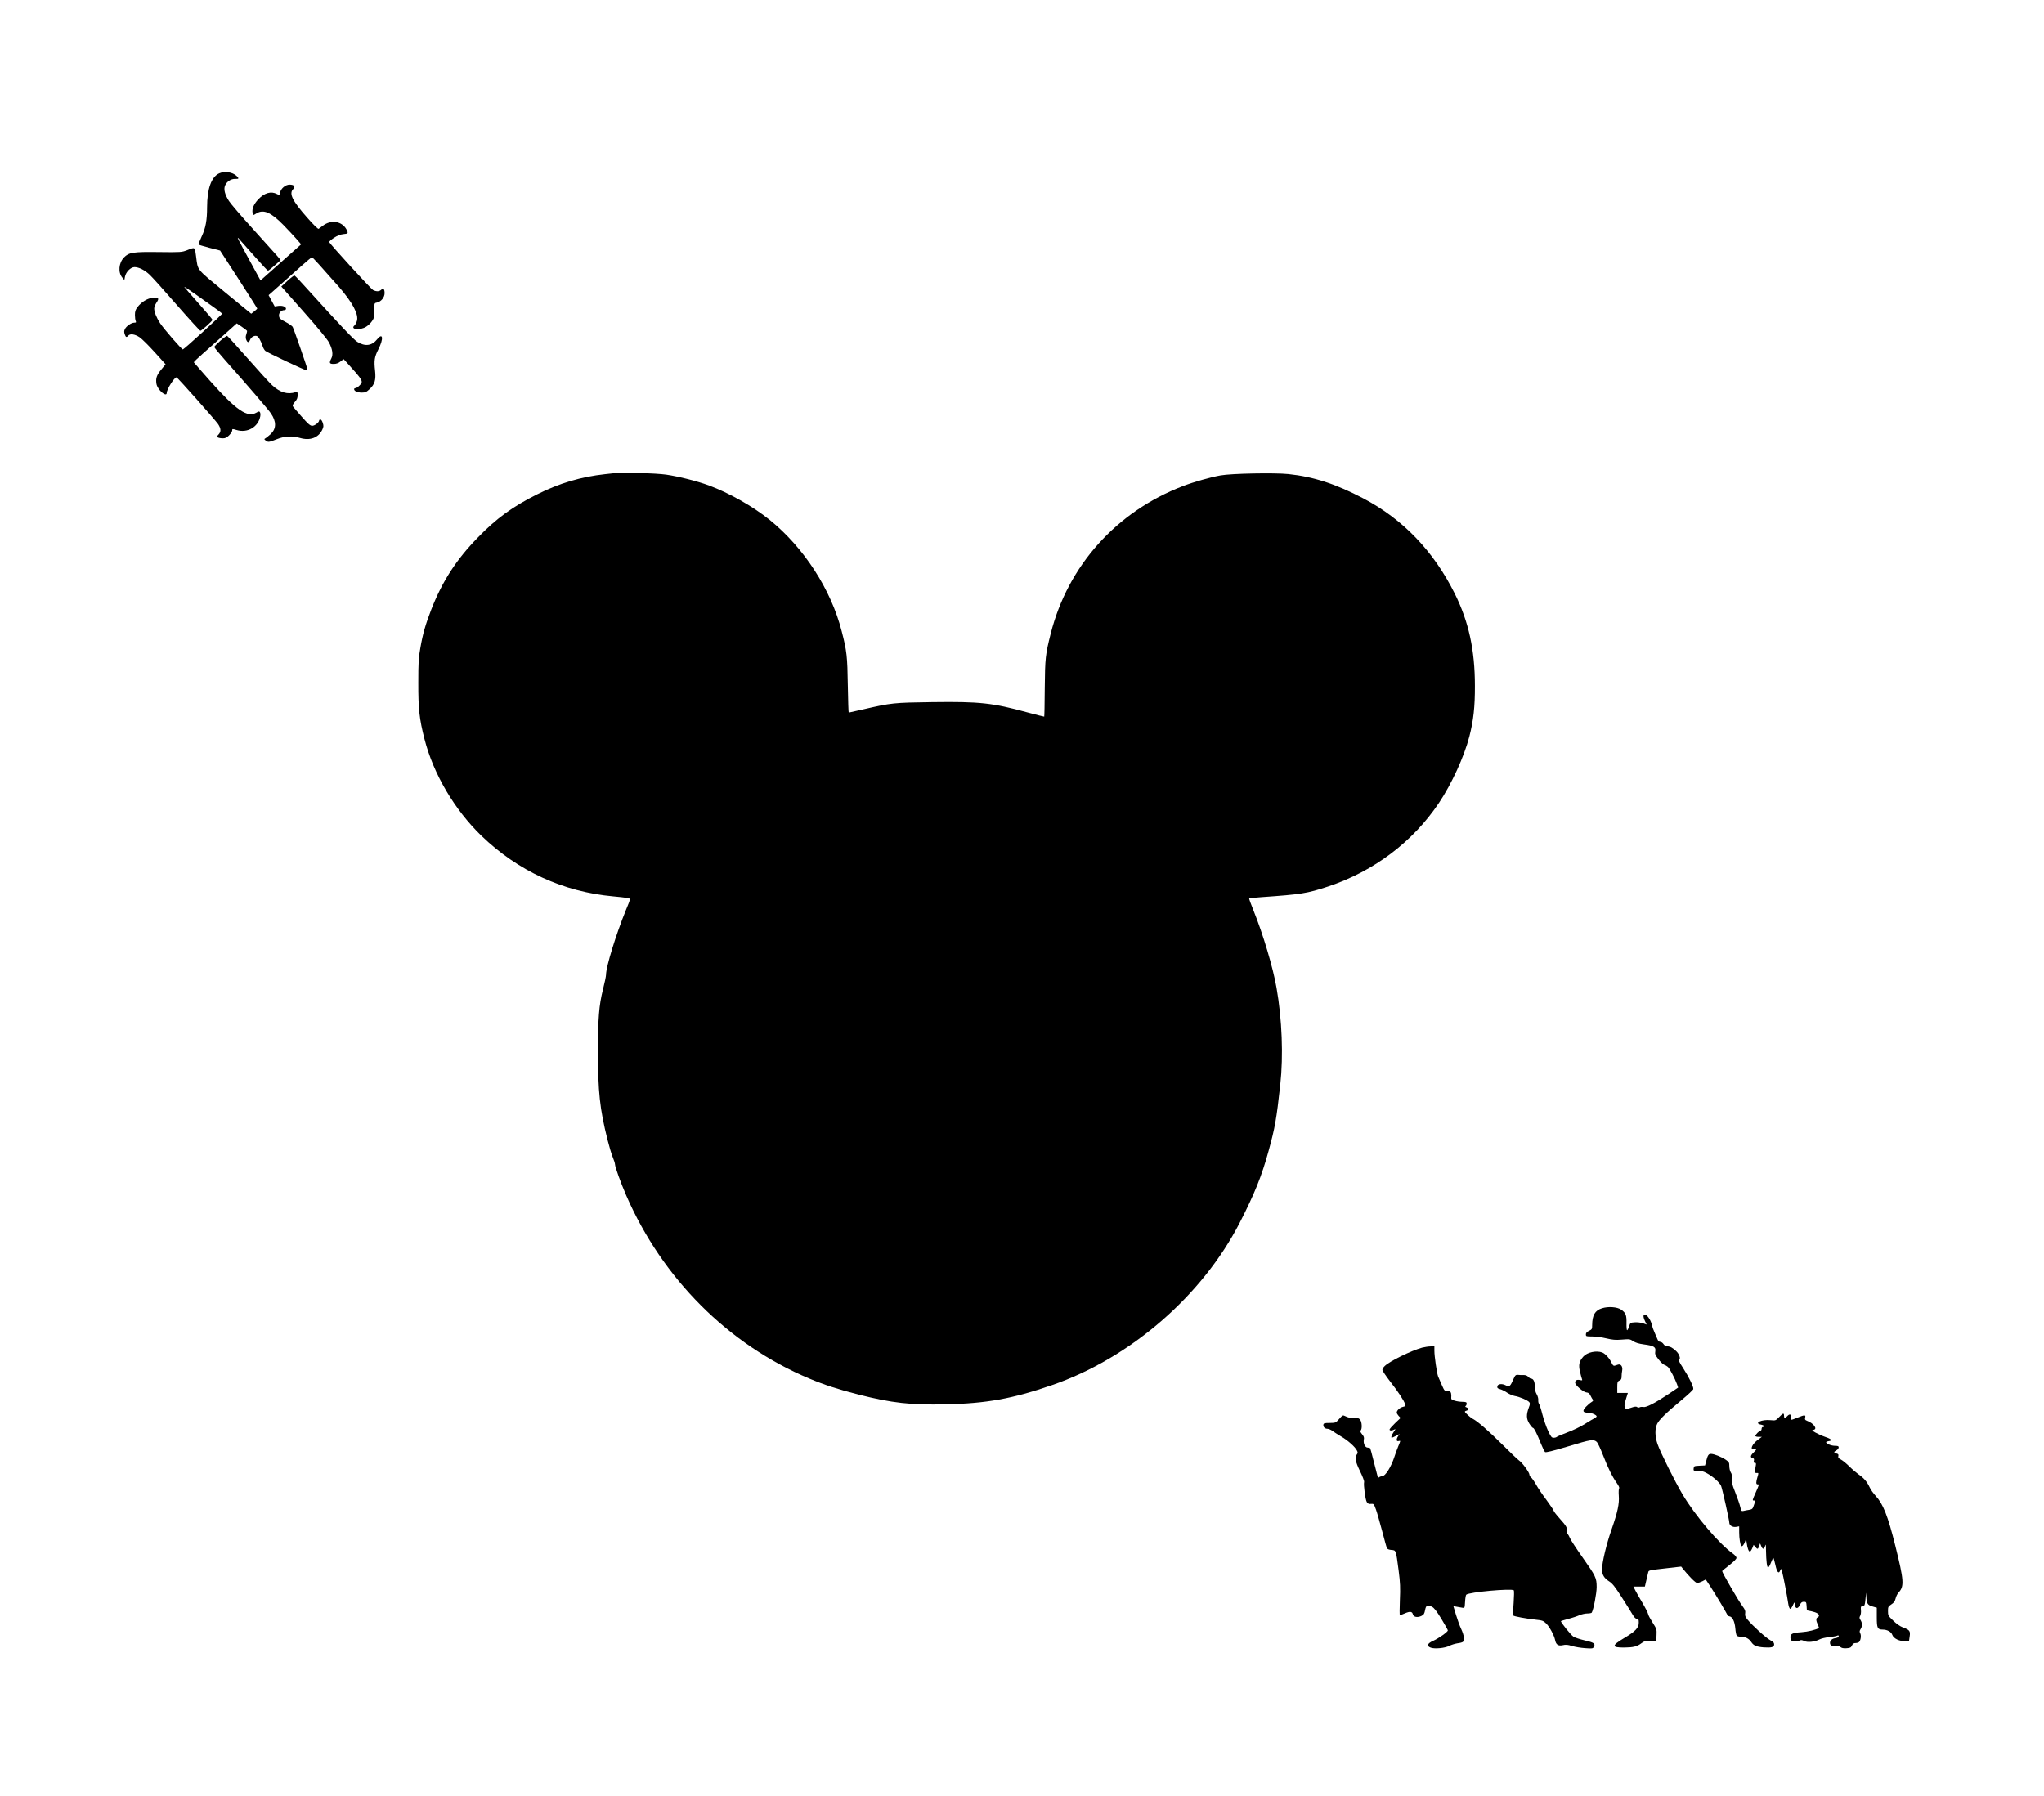
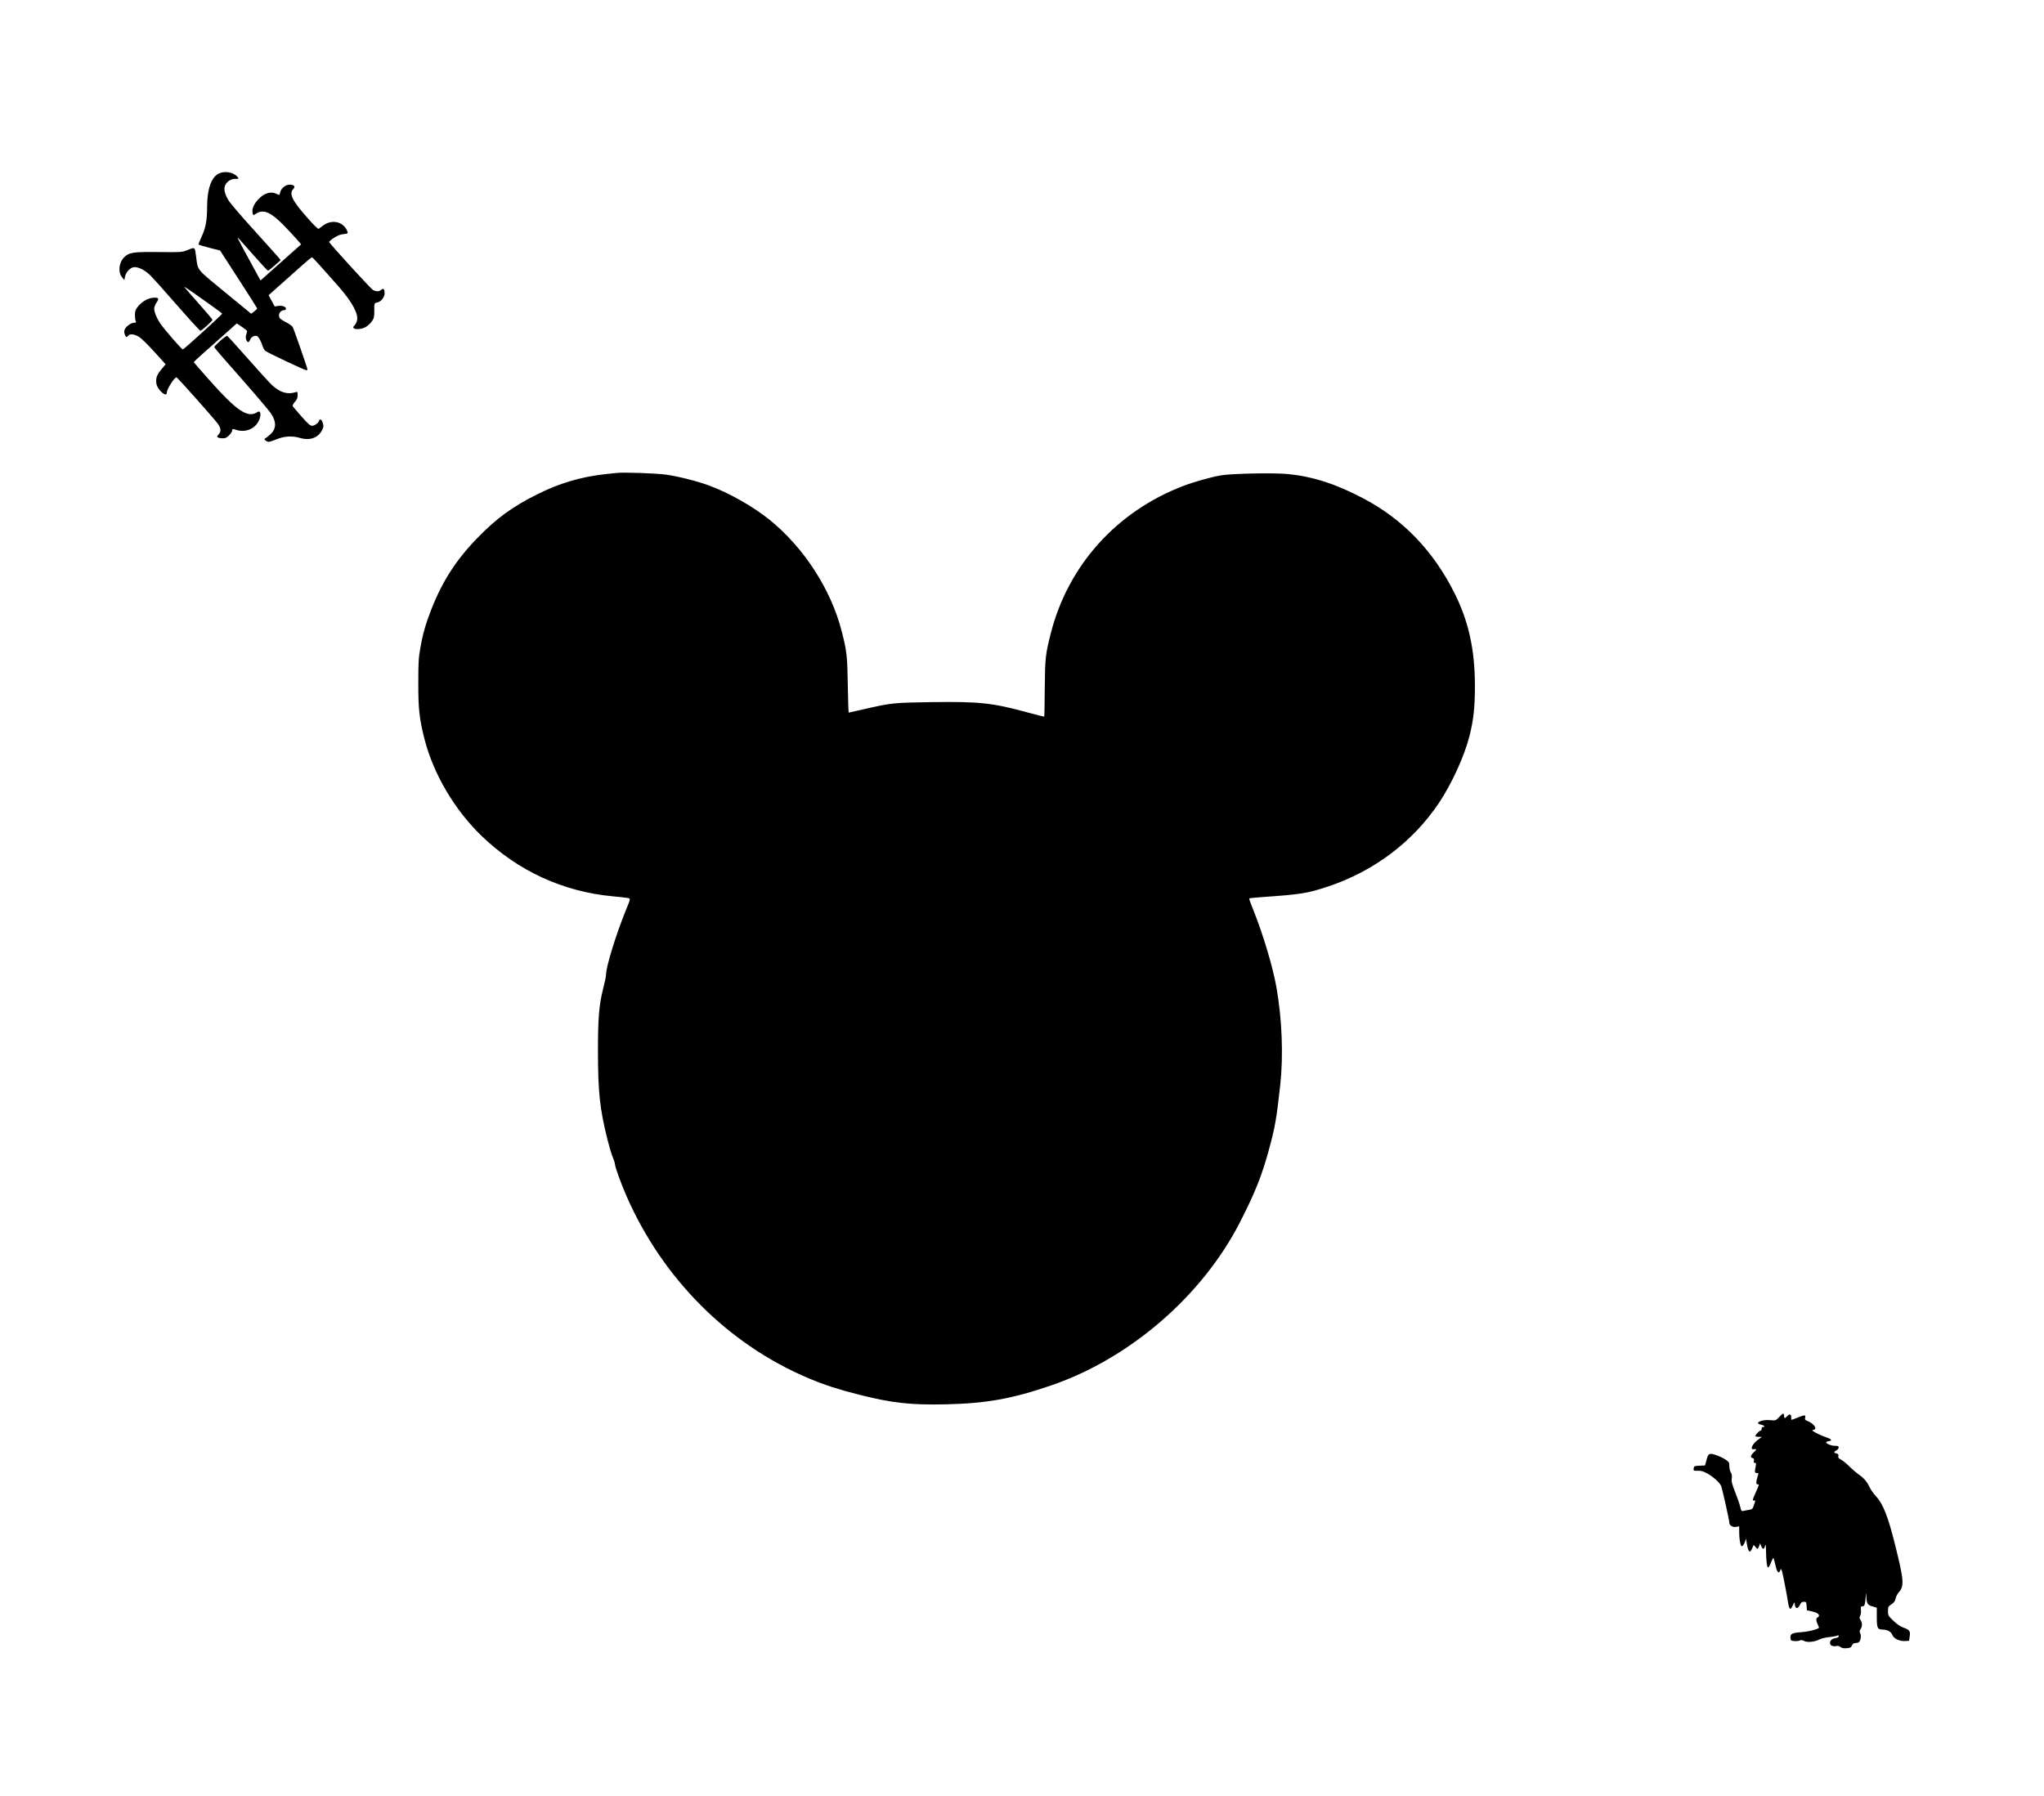
<svg xmlns="http://www.w3.org/2000/svg" version="1.0" width="603.25mm" height="530.225mm" viewBox="0 0 2280 2004" preserveAspectRatio="xMidYMid meet">
  <g transform="translate(0,2004) scale(0.1,-0.1)" fill="#000000" stroke="none">
    <path d="M2445 18106 c-87 -39 -135 -172 -135 -379 0 -144 -16 -231 -60 -324 -22 -47 -38 -89 -34 -92 3 -3 58 -19 122 -36 l117 -30 207 -320 c113 -176 207 -323 207 -326 1 -4 -14 -18 -33 -33 l-34 -26 -294 241 c-325 268 -299 236 -321 399 -14 108 -9 105 -102 68 -58 -22 -68 -23 -313 -20 -288 4 -334 -4 -389 -60 -59 -61 -68 -168 -19 -225 l23 -27 7 37 c10 53 64 107 107 107 49 -1 111 -32 168 -85 27 -25 163 -176 302 -336 139 -159 258 -289 264 -289 14 0 135 109 135 122 0 5 -69 87 -153 181 -84 95 -157 178 -161 185 -4 7 46 -25 112 -72 66 -47 162 -115 214 -152 51 -36 94 -69 96 -73 3 -8 -420 -393 -438 -399 -11 -4 -208 223 -255 293 -40 61 -65 124 -65 164 0 14 11 43 25 64 34 49 25 60 -39 55 -60 -5 -129 -47 -173 -105 -22 -29 -28 -47 -28 -87 0 -28 4 -59 9 -68 7 -15 3 -18 -16 -18 -33 0 -90 -39 -105 -72 -10 -19 -10 -33 -2 -57 12 -35 21 -38 39 -16 21 25 73 18 126 -17 27 -18 103 -94 170 -168 l121 -134 -47 -57 c-53 -64 -65 -99 -55 -162 12 -67 115 -156 115 -99 1 41 84 172 109 172 10 0 431 -474 464 -522 33 -50 34 -84 5 -115 -19 -20 -20 -25 -8 -33 8 -5 32 -10 54 -10 30 0 45 7 72 34 19 19 34 43 34 54 0 19 2 19 48 5 121 -37 242 32 265 152 3 17 2 37 -3 45 -8 13 -13 12 -39 -3 -102 -60 -225 24 -521 357 -96 109 -176 200 -178 204 -1 4 42 46 95 92 54 47 162 143 241 214 l143 128 55 -37 c30 -21 57 -41 59 -45 2 -4 -1 -21 -7 -38 -8 -21 -9 -40 -3 -58 14 -38 30 -40 44 -6 13 32 45 51 74 44 18 -4 46 -51 66 -113 6 -20 20 -44 30 -53 21 -19 438 -216 458 -216 7 0 13 3 13 6 0 16 -155 461 -166 478 -8 11 -44 36 -81 55 -60 32 -68 40 -71 68 -3 33 25 63 60 63 10 0 18 7 18 15 0 23 -39 38 -85 32 l-41 -6 -34 63 -34 63 40 35 c46 40 186 165 332 296 57 51 107 92 112 92 7 0 115 -119 300 -330 153 -176 223 -308 201 -381 -6 -20 -18 -42 -26 -49 -55 -46 62 -59 131 -14 22 14 51 42 64 62 22 31 25 47 25 118 0 82 0 83 28 88 47 9 87 58 87 105 0 46 -14 60 -39 37 -22 -20 -53 -20 -90 -2 -24 13 -481 513 -489 536 -2 5 22 26 52 46 40 26 71 38 106 42 54 5 57 9 36 50 -50 95 -173 115 -266 43 -19 -15 -40 -30 -46 -34 -7 -4 -59 47 -130 128 -165 187 -203 266 -153 316 27 27 10 49 -41 49 -46 0 -97 -43 -106 -89 -6 -30 -7 -30 -35 -16 -66 35 -141 13 -211 -62 -48 -53 -69 -102 -61 -147 6 -31 4 -31 45 -6 77 47 161 11 298 -129 52 -53 118 -124 147 -157 l52 -60 -226 -201 -227 -202 -94 172 c-166 304 -177 326 -146 292 15 -16 92 -103 171 -192 79 -90 147 -163 152 -163 5 0 37 25 72 56 35 31 66 58 68 60 4 4 0 9 -308 350 -129 142 -249 282 -267 311 -46 71 -61 131 -44 172 18 44 66 76 112 75 44 -2 47 4 16 34 -46 42 -132 55 -193 28z" />
-     <path d="M3206 16906 l-68 -63 250 -282 c156 -176 261 -304 281 -340 40 -75 49 -137 27 -179 -26 -51 -22 -62 26 -62 29 0 51 8 76 27 l35 27 44 -48 c174 -192 179 -202 134 -246 -16 -17 -37 -30 -45 -30 -9 0 -16 -5 -16 -11 0 -22 35 -38 83 -39 42 0 53 5 91 40 56 52 71 102 60 202 -13 118 -7 155 36 240 61 118 52 194 -13 113 -58 -73 -135 -83 -221 -29 -43 27 -187 180 -543 573 -81 91 -152 166 -158 167 -5 2 -41 -25 -79 -60z" />
    <path d="M2457 16238 c-37 -33 -67 -64 -67 -69 0 -6 53 -70 118 -143 260 -293 488 -558 514 -598 62 -91 61 -168 0 -228 -21 -19 -46 -40 -57 -47 -20 -12 -20 -12 -1 -28 27 -21 37 -19 123 15 87 35 172 40 260 14 111 -32 203 1 247 90 16 33 17 44 7 77 -7 22 -18 39 -26 39 -8 0 -15 -5 -15 -10 0 -22 -49 -60 -77 -60 -23 0 -45 19 -118 102 -49 56 -94 107 -98 115 -6 9 2 26 22 49 24 27 31 44 31 76 0 37 -2 40 -22 33 -90 -29 -173 -5 -263 78 -27 25 -149 158 -270 296 -121 137 -225 252 -231 254 -5 3 -40 -22 -77 -55z" />
    <path d="M6880 14764 c-19 -2 -78 -9 -130 -14 -268 -29 -511 -101 -758 -225 -273 -136 -457 -270 -662 -482 -240 -245 -396 -488 -519 -802 -64 -165 -95 -272 -122 -429 -20 -109 -23 -164 -23 -387 -1 -294 12 -407 69 -630 100 -391 336 -790 636 -1080 408 -393 911 -624 1469 -675 63 -6 132 -13 153 -17 44 -7 44 -2 -10 -133 -112 -275 -223 -635 -223 -725 0 -17 -16 -92 -35 -167 -43 -172 -55 -321 -55 -678 0 -463 20 -649 106 -993 19 -76 45 -164 59 -197 14 -33 25 -68 25 -79 0 -29 64 -206 126 -349 403 -926 1139 -1663 2040 -2041 169 -71 326 -122 554 -180 368 -93 578 -117 970 -108 453 10 742 62 1181 213 873 300 1678 996 2098 1814 165 322 245 520 321 798 73 266 88 352 131 742 35 321 20 728 -42 1080 -39 226 -149 594 -255 858 -30 74 -53 137 -50 139 3 3 62 9 133 14 452 32 510 41 747 119 513 171 946 498 1238 934 141 212 280 514 338 739 46 179 63 331 62 567 0 399 -69 715 -226 1030 -236 473 -577 828 -1019 1060 -307 161 -556 242 -835 271 -154 16 -636 7 -758 -15 -108 -19 -296 -72 -419 -119 -743 -285 -1283 -888 -1475 -1647 -58 -230 -63 -272 -66 -608 -1 -173 -4 -315 -6 -317 -1 -1 -84 19 -183 46 -395 108 -535 123 -1070 116 -428 -6 -450 -8 -767 -81 -86 -20 -158 -36 -161 -36 -3 0 -7 136 -10 303 -5 324 -11 384 -68 604 -119 467 -421 933 -802 1242 -187 151 -450 300 -681 386 -129 47 -332 99 -476 120 -109 15 -472 28 -550 19z" />
-     <path d="M17870 5445 c-79 -25 -109 -77 -110 -188 0 -44 -2 -48 -35 -64 -25 -12 -35 -23 -35 -40 0 -22 4 -23 69 -23 38 0 109 -9 157 -21 72 -17 104 -20 177 -14 83 7 90 6 125 -18 26 -17 62 -28 121 -36 109 -14 134 -30 125 -77 -5 -30 -1 -41 36 -89 23 -30 52 -57 63 -61 12 -3 30 -14 41 -23 20 -17 80 -132 102 -193 l13 -38 -102 -69 c-156 -104 -253 -154 -285 -148 -16 3 -34 2 -42 -3 -9 -5 -20 -4 -28 2 -10 9 -27 7 -68 -7 -48 -16 -57 -17 -65 -4 -13 21 -11 40 10 108 l19 61 -59 0 -59 0 0 63 c0 58 2 65 24 75 19 8 24 18 24 44 0 18 3 49 7 69 8 42 -15 75 -46 65 -11 -3 -27 -9 -37 -12 -14 -4 -22 4 -36 33 -21 48 -70 101 -103 114 -66 25 -168 3 -211 -45 -47 -53 -56 -92 -38 -168 8 -34 18 -72 22 -82 6 -16 4 -18 -19 -13 -35 9 -57 -1 -57 -28 0 -29 94 -109 129 -110 19 -1 31 -11 43 -36 9 -19 21 -39 26 -45 7 -7 1 -16 -17 -27 -14 -8 -41 -31 -60 -51 -43 -45 -37 -66 20 -66 39 0 99 -25 99 -42 0 -4 -10 -12 -22 -19 -13 -6 -62 -36 -109 -65 -47 -30 -135 -72 -195 -94 -60 -23 -113 -45 -118 -50 -6 -6 -22 -10 -36 -10 -22 0 -30 10 -62 78 -20 42 -48 124 -63 182 -14 58 -32 111 -38 119 -6 7 -10 27 -8 43 1 16 -6 44 -18 64 -14 24 -21 52 -21 89 0 53 -16 85 -43 85 -7 0 -20 9 -30 20 -12 14 -29 20 -55 20 -20 -1 -48 0 -61 2 -18 2 -28 -4 -37 -22 -6 -14 -19 -42 -29 -62 -21 -45 -34 -51 -71 -32 -41 21 -88 15 -92 -13 -3 -17 4 -24 32 -31 20 -6 55 -23 79 -40 24 -16 62 -32 85 -36 51 -8 142 -47 160 -68 10 -13 10 -24 -4 -59 -30 -80 -29 -128 5 -181 17 -27 35 -48 41 -48 12 0 45 -66 89 -177 18 -45 39 -87 45 -92 9 -8 84 11 262 64 254 77 279 81 316 48 10 -9 41 -75 69 -147 56 -145 104 -241 155 -313 20 -28 30 -51 25 -56 -5 -5 -7 -42 -4 -82 7 -92 -12 -181 -83 -385 -55 -157 -104 -363 -104 -439 0 -58 23 -97 78 -132 38 -24 64 -57 142 -178 52 -81 107 -169 122 -195 18 -31 34 -46 48 -46 17 0 20 -6 20 -43 0 -58 -38 -97 -166 -173 -138 -83 -138 -104 1 -104 102 1 146 11 193 47 32 24 46 28 102 28 l65 0 3 65 c3 63 1 68 -44 139 -26 41 -49 83 -50 95 -1 11 -29 66 -62 122 -33 55 -70 120 -81 142 l-21 42 64 0 64 0 17 73 c9 39 19 80 21 89 6 20 9 20 218 44 l149 17 19 -24 c67 -84 142 -159 159 -159 11 0 37 9 58 19 l38 20 51 -77 c63 -96 192 -313 192 -323 0 -4 10 -9 22 -11 33 -5 58 -57 65 -134 3 -38 10 -75 16 -81 5 -7 27 -13 49 -13 49 0 87 -20 113 -59 26 -39 56 -52 137 -59 89 -6 118 2 118 33 0 19 -10 30 -42 46 -45 23 -201 164 -255 231 -25 31 -31 45 -26 71 4 26 -2 41 -29 77 -45 59 -228 375 -228 393 0 2 36 32 80 66 50 39 80 69 80 81 0 11 -18 32 -42 49 -152 108 -416 418 -560 660 -82 137 -247 468 -279 561 -29 84 -31 171 -4 225 23 48 105 127 275 268 69 57 126 111 128 120 5 25 -48 133 -113 234 -39 59 -53 88 -45 93 20 12 2 64 -33 97 -40 38 -68 53 -100 53 -15 0 -31 10 -41 25 -9 14 -25 25 -36 25 -13 0 -24 10 -31 28 -6 15 -21 50 -33 77 -13 28 -26 65 -30 84 -8 42 -41 98 -67 112 -30 16 -35 -16 -11 -66 l20 -42 -40 14 c-23 8 -64 13 -91 11 -50 -3 -51 -4 -65 -45 -7 -24 -18 -43 -22 -43 -5 0 -8 35 -7 78 2 91 -8 116 -60 152 -44 30 -144 37 -213 15z" />
-     <path d="M15862 5005 c-119 -33 -356 -148 -414 -203 -16 -14 -28 -34 -28 -44 0 -11 40 -70 88 -132 89 -114 154 -212 166 -253 6 -18 2 -22 -24 -28 -34 -7 -70 -40 -70 -64 0 -8 10 -25 21 -37 l22 -23 -62 -59 c-33 -32 -61 -64 -61 -70 0 -15 25 -15 52 -1 18 9 17 6 -6 -27 -24 -36 -33 -64 -21 -64 3 0 24 9 47 21 l40 21 -16 -23 c-23 -34 -21 -63 4 -56 25 6 25 8 -4 -61 -13 -31 -31 -82 -41 -112 -38 -118 -103 -220 -139 -220 -12 0 -27 -5 -33 -11 -9 -9 -14 -2 -21 27 -6 22 -24 95 -42 163 -17 69 -33 128 -36 133 -3 4 -16 8 -28 8 -29 0 -51 47 -43 90 5 22 0 36 -20 60 -19 23 -23 34 -14 43 16 16 13 89 -5 115 -13 19 -24 23 -58 21 -43 -2 -75 4 -115 24 -21 11 -27 8 -63 -33 -39 -44 -40 -44 -106 -45 -56 0 -67 -3 -70 -18 -5 -25 16 -47 45 -47 13 0 39 -11 56 -24 18 -13 61 -41 97 -62 73 -42 155 -115 175 -155 12 -22 12 -29 0 -45 -25 -34 -17 -79 35 -186 28 -57 49 -111 46 -121 -8 -33 14 -200 30 -224 12 -19 23 -23 47 -21 30 3 32 1 55 -62 13 -35 43 -143 69 -240 25 -96 49 -183 54 -192 6 -11 24 -18 51 -20 51 -4 49 0 79 -228 18 -139 20 -192 14 -332 -4 -93 -4 -168 0 -168 3 0 28 9 55 21 58 25 82 22 90 -11 7 -31 54 -39 98 -16 24 12 31 25 38 63 10 55 26 63 76 38 25 -12 51 -46 106 -135 39 -65 72 -123 72 -129 0 -17 -101 -88 -163 -116 -66 -29 -77 -58 -29 -76 42 -17 160 -6 209 20 24 12 64 24 90 28 27 3 54 10 61 16 21 16 13 74 -18 141 -17 35 -43 107 -59 160 l-29 97 36 -6 c21 -4 49 -9 63 -11 26 -5 27 -5 31 65 2 39 8 75 13 80 29 29 507 72 531 49 4 -5 3 -68 -2 -140 -6 -73 -7 -136 -4 -141 8 -10 140 -34 248 -46 76 -8 87 -12 118 -42 38 -37 90 -133 100 -184 10 -53 35 -70 86 -59 34 8 56 6 103 -9 33 -10 99 -21 146 -24 82 -6 87 -5 99 16 18 35 -1 47 -105 71 -51 12 -107 30 -124 41 -27 17 -148 166 -139 174 1 1 39 13 83 25 44 11 100 30 124 41 24 10 63 19 87 19 23 0 45 4 49 9 20 33 55 215 55 286 -1 103 -8 118 -160 334 -67 95 -129 190 -137 210 -8 20 -22 44 -30 53 -9 10 -12 25 -8 37 8 27 -4 48 -80 133 -36 40 -65 78 -65 85 0 6 -36 59 -79 118 -44 58 -97 136 -117 173 -21 37 -46 73 -56 80 -10 7 -18 21 -18 31 0 24 -81 135 -115 157 -14 9 -98 89 -188 179 -154 153 -272 256 -327 285 -28 14 -90 70 -90 81 0 4 9 9 20 12 26 7 25 26 -2 36 -14 5 -17 10 -10 15 7 4 12 16 12 27 0 16 -7 19 -47 20 -27 0 -66 6 -88 13 -33 10 -39 16 -37 35 2 13 1 34 -2 47 -5 19 -13 24 -40 24 -31 0 -35 4 -63 68 -17 37 -35 81 -42 97 -14 40 -41 222 -41 285 l0 50 -42 -1 c-24 0 -67 -7 -96 -14z" />
    <path d="M19845 4230 c-38 -39 -39 -39 -94 -34 -101 11 -194 -34 -106 -50 34 -7 49 -26 20 -26 -8 0 -15 -9 -15 -20 0 -11 -5 -20 -10 -20 -14 0 -60 -46 -60 -60 0 -5 16 -10 37 -10 l36 0 -39 -29 c-69 -49 -100 -118 -49 -109 33 7 32 -2 -5 -37 -35 -33 -38 -55 -10 -62 15 -4 18 -11 14 -29 -5 -18 -2 -24 10 -24 14 0 16 -6 10 -37 -13 -67 -11 -78 12 -76 21 2 22 1 8 -44 -18 -59 -18 -83 1 -83 20 0 20 3 -20 -89 -40 -91 -40 -91 -20 -91 18 0 18 3 -1 -52 -13 -41 -19 -46 -52 -52 -20 -3 -49 -8 -63 -12 -23 -5 -26 -2 -37 44 -6 27 -31 100 -56 163 -37 94 -44 121 -39 156 4 30 1 50 -11 67 -9 14 -16 45 -16 69 0 40 -4 47 -39 71 -46 32 -131 66 -166 66 -27 0 -37 -15 -55 -87 l-11 -42 -62 -3 c-59 -3 -62 -4 -65 -30 -3 -26 -2 -27 45 -26 37 1 63 -6 103 -28 67 -36 144 -105 158 -141 14 -35 92 -383 92 -411 0 -31 38 -53 77 -46 l33 6 0 -68 c0 -67 12 -139 24 -152 10 -9 30 15 42 51 l11 32 7 -50 c8 -59 22 -95 36 -95 5 0 17 17 26 38 l15 37 19 -22 c24 -30 29 -29 42 8 l11 31 13 -31 c17 -40 31 -39 43 2 8 26 9 17 10 -53 2 -117 11 -192 25 -187 6 2 20 27 31 55 11 29 23 52 26 52 3 0 13 -36 23 -80 18 -83 38 -104 55 -57 8 20 9 19 20 -18 12 -45 56 -270 68 -354 4 -30 14 -56 21 -59 7 -2 20 15 31 40 14 31 20 37 20 21 2 -61 33 -71 58 -18 13 28 23 35 44 35 26 0 28 -3 31 -47 l3 -48 53 -11 c56 -13 82 -28 82 -49 0 -7 -7 -15 -15 -19 -20 -7 -19 -37 2 -81 9 -19 15 -36 12 -37 -31 -20 -123 -42 -195 -47 -104 -7 -127 -19 -122 -65 3 -29 6 -31 45 -34 24 -2 51 1 60 7 12 6 26 5 47 -6 36 -19 117 -11 171 17 21 11 69 22 109 26 39 4 79 11 89 16 12 6 17 5 17 -7 0 -10 -14 -17 -41 -21 -42 -7 -65 -37 -53 -68 7 -18 42 -27 72 -19 14 3 30 -1 41 -11 14 -12 33 -16 67 -14 42 3 51 7 62 31 10 20 20 27 41 27 16 0 34 6 40 13 18 22 24 73 11 96 -9 18 -8 27 4 46 21 31 20 69 0 101 -14 21 -15 29 -4 48 7 13 11 42 8 65 -3 37 -1 41 19 41 23 0 27 15 36 125 3 35 4 33 5 -12 3 -81 14 -100 69 -115 l48 -14 0 -108 c0 -119 8 -136 67 -136 50 0 94 -25 106 -59 14 -41 83 -74 145 -69 l42 3 7 50 c9 60 -1 72 -77 100 -31 12 -70 39 -107 75 -56 54 -58 58 -58 106 0 47 2 52 37 75 28 18 40 34 48 66 5 23 20 52 32 65 66 70 62 133 -36 526 -82 329 -136 466 -219 554 -24 26 -55 69 -67 96 -28 61 -66 105 -124 144 -25 18 -71 57 -101 87 -31 31 -72 65 -92 76 -30 15 -36 24 -32 41 4 17 0 23 -20 28 -33 8 -33 19 -1 36 14 7 25 22 25 32 0 14 -8 18 -40 18 -42 0 -100 23 -100 40 0 5 12 10 27 12 47 5 35 23 -34 46 -38 13 -88 36 -113 50 -39 23 -42 27 -22 30 50 7 5 73 -71 101 -23 9 -26 15 -21 36 8 32 -5 32 -84 0 -34 -14 -64 -25 -67 -25 -3 0 -5 14 -5 30 0 35 -18 39 -45 10 -24 -27 -35 -25 -35 5 0 34 -10 32 -55 -15z" />
  </g>
</svg>